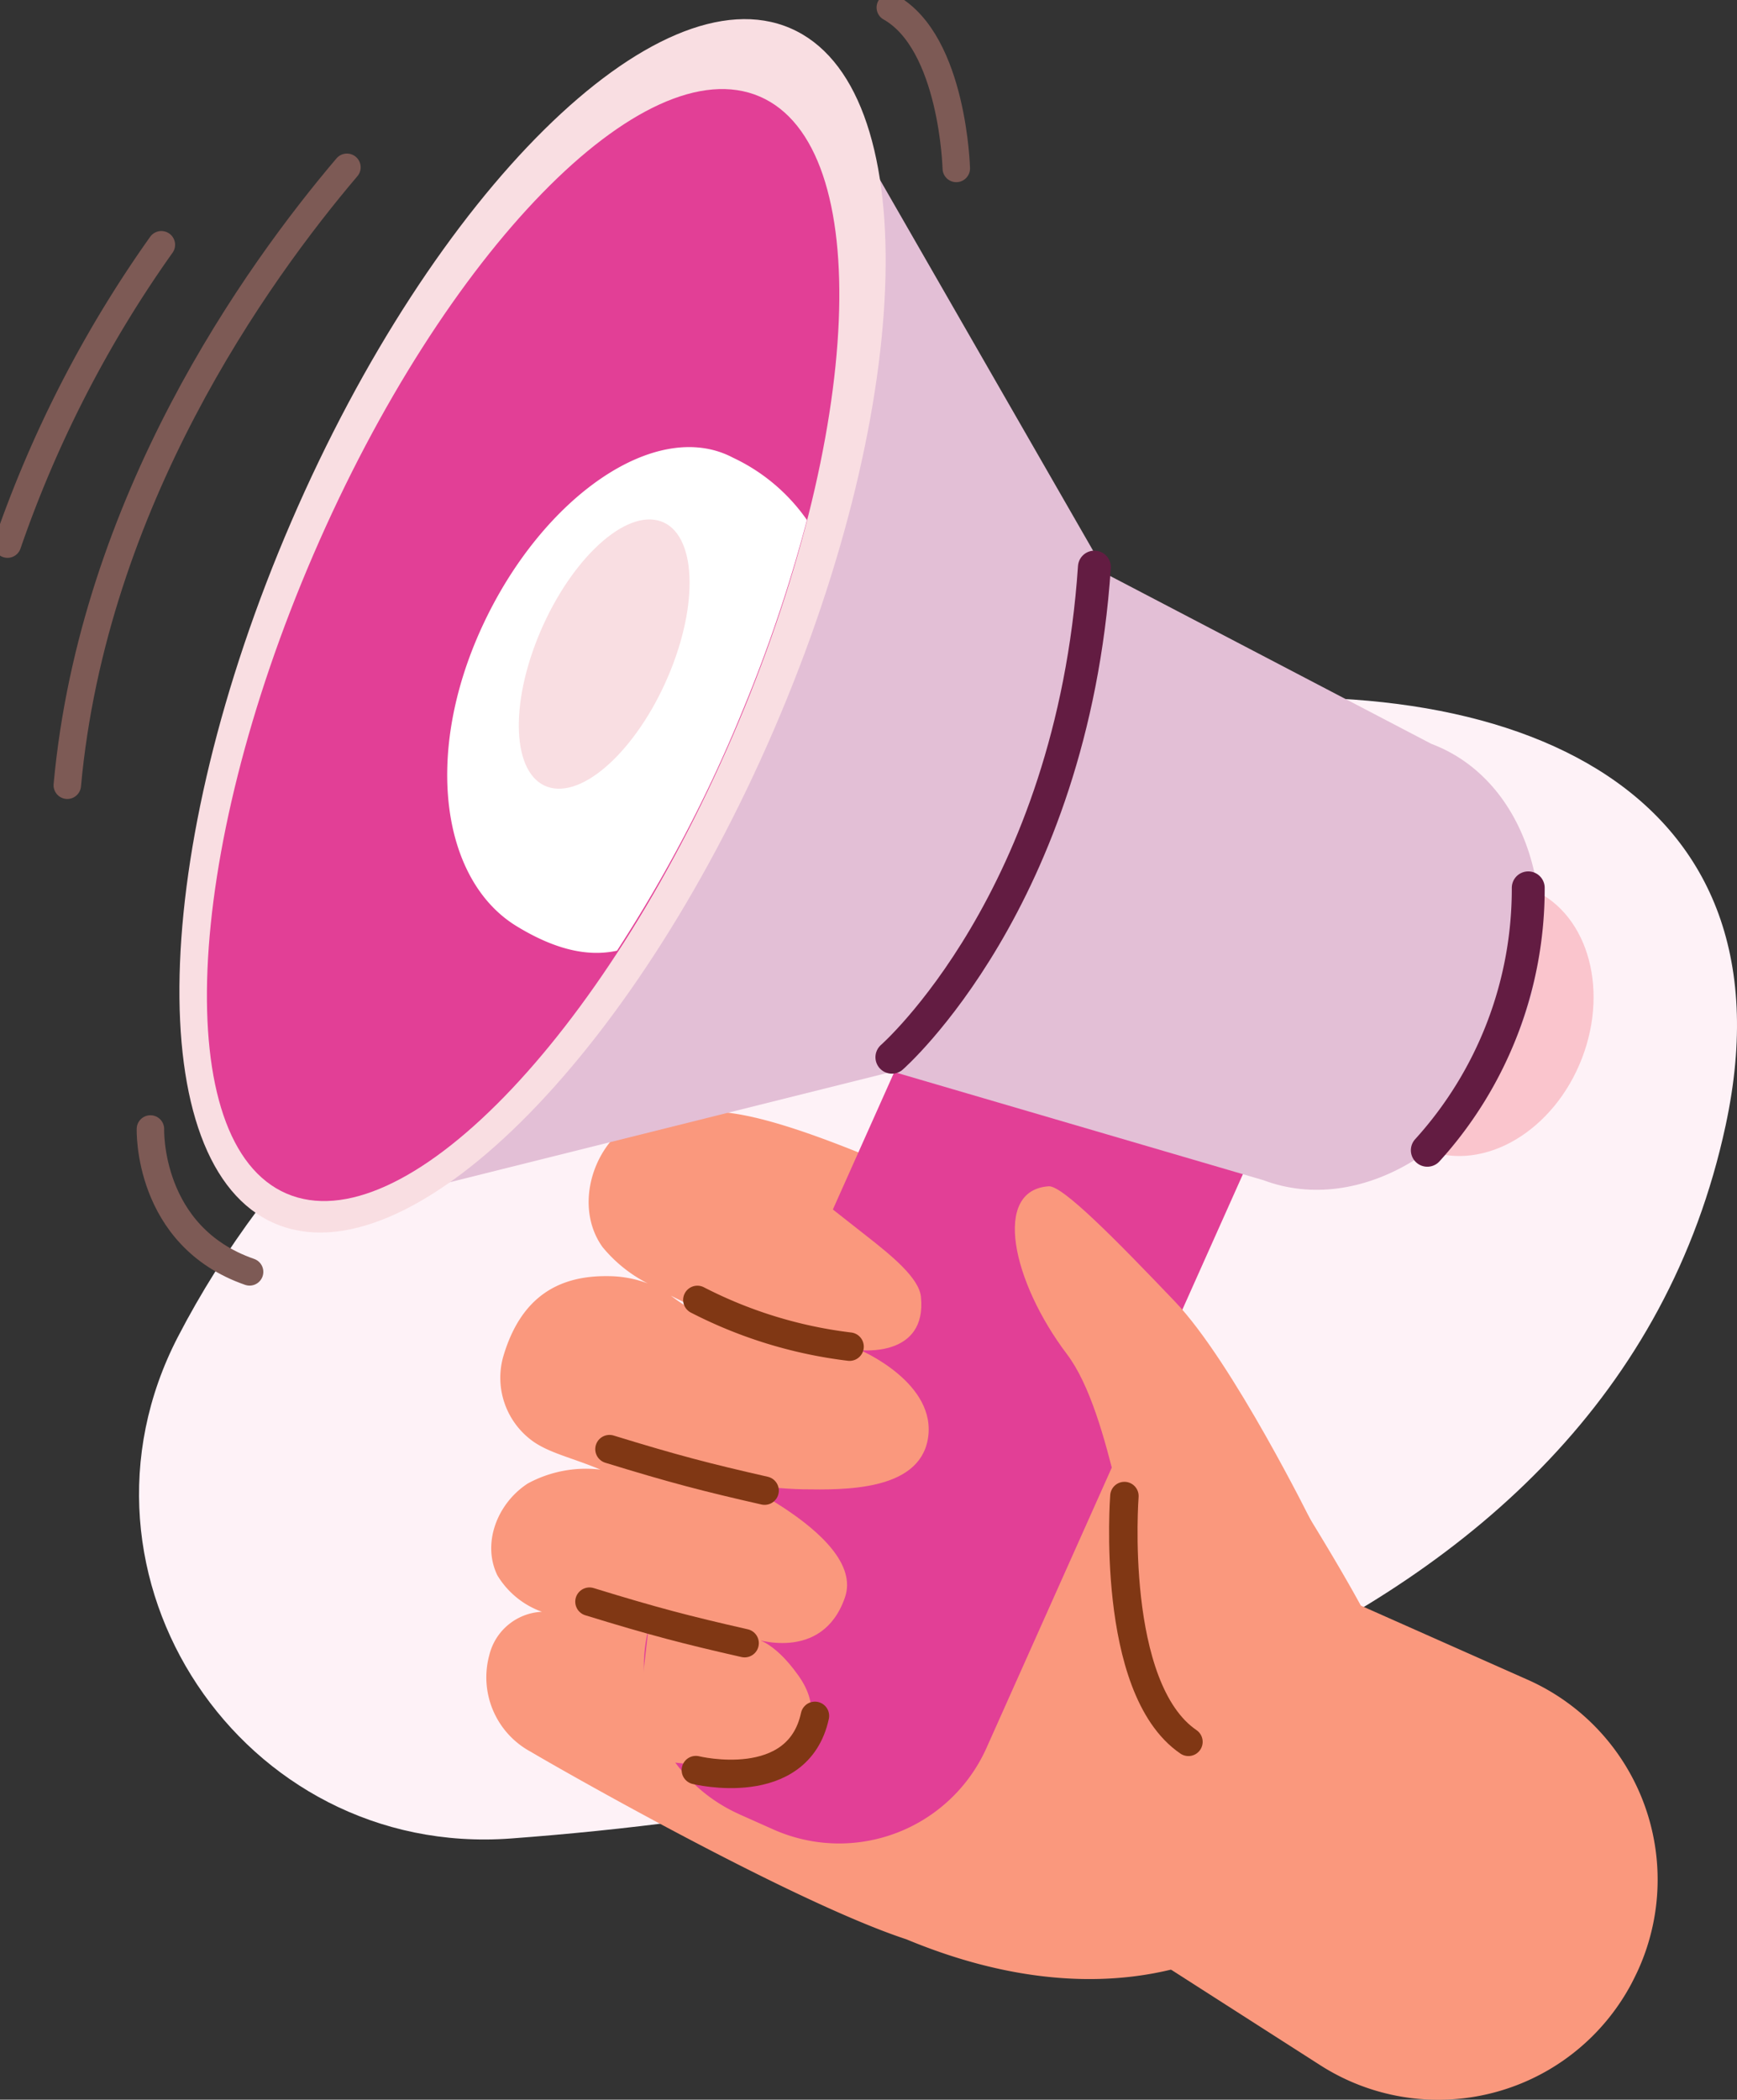
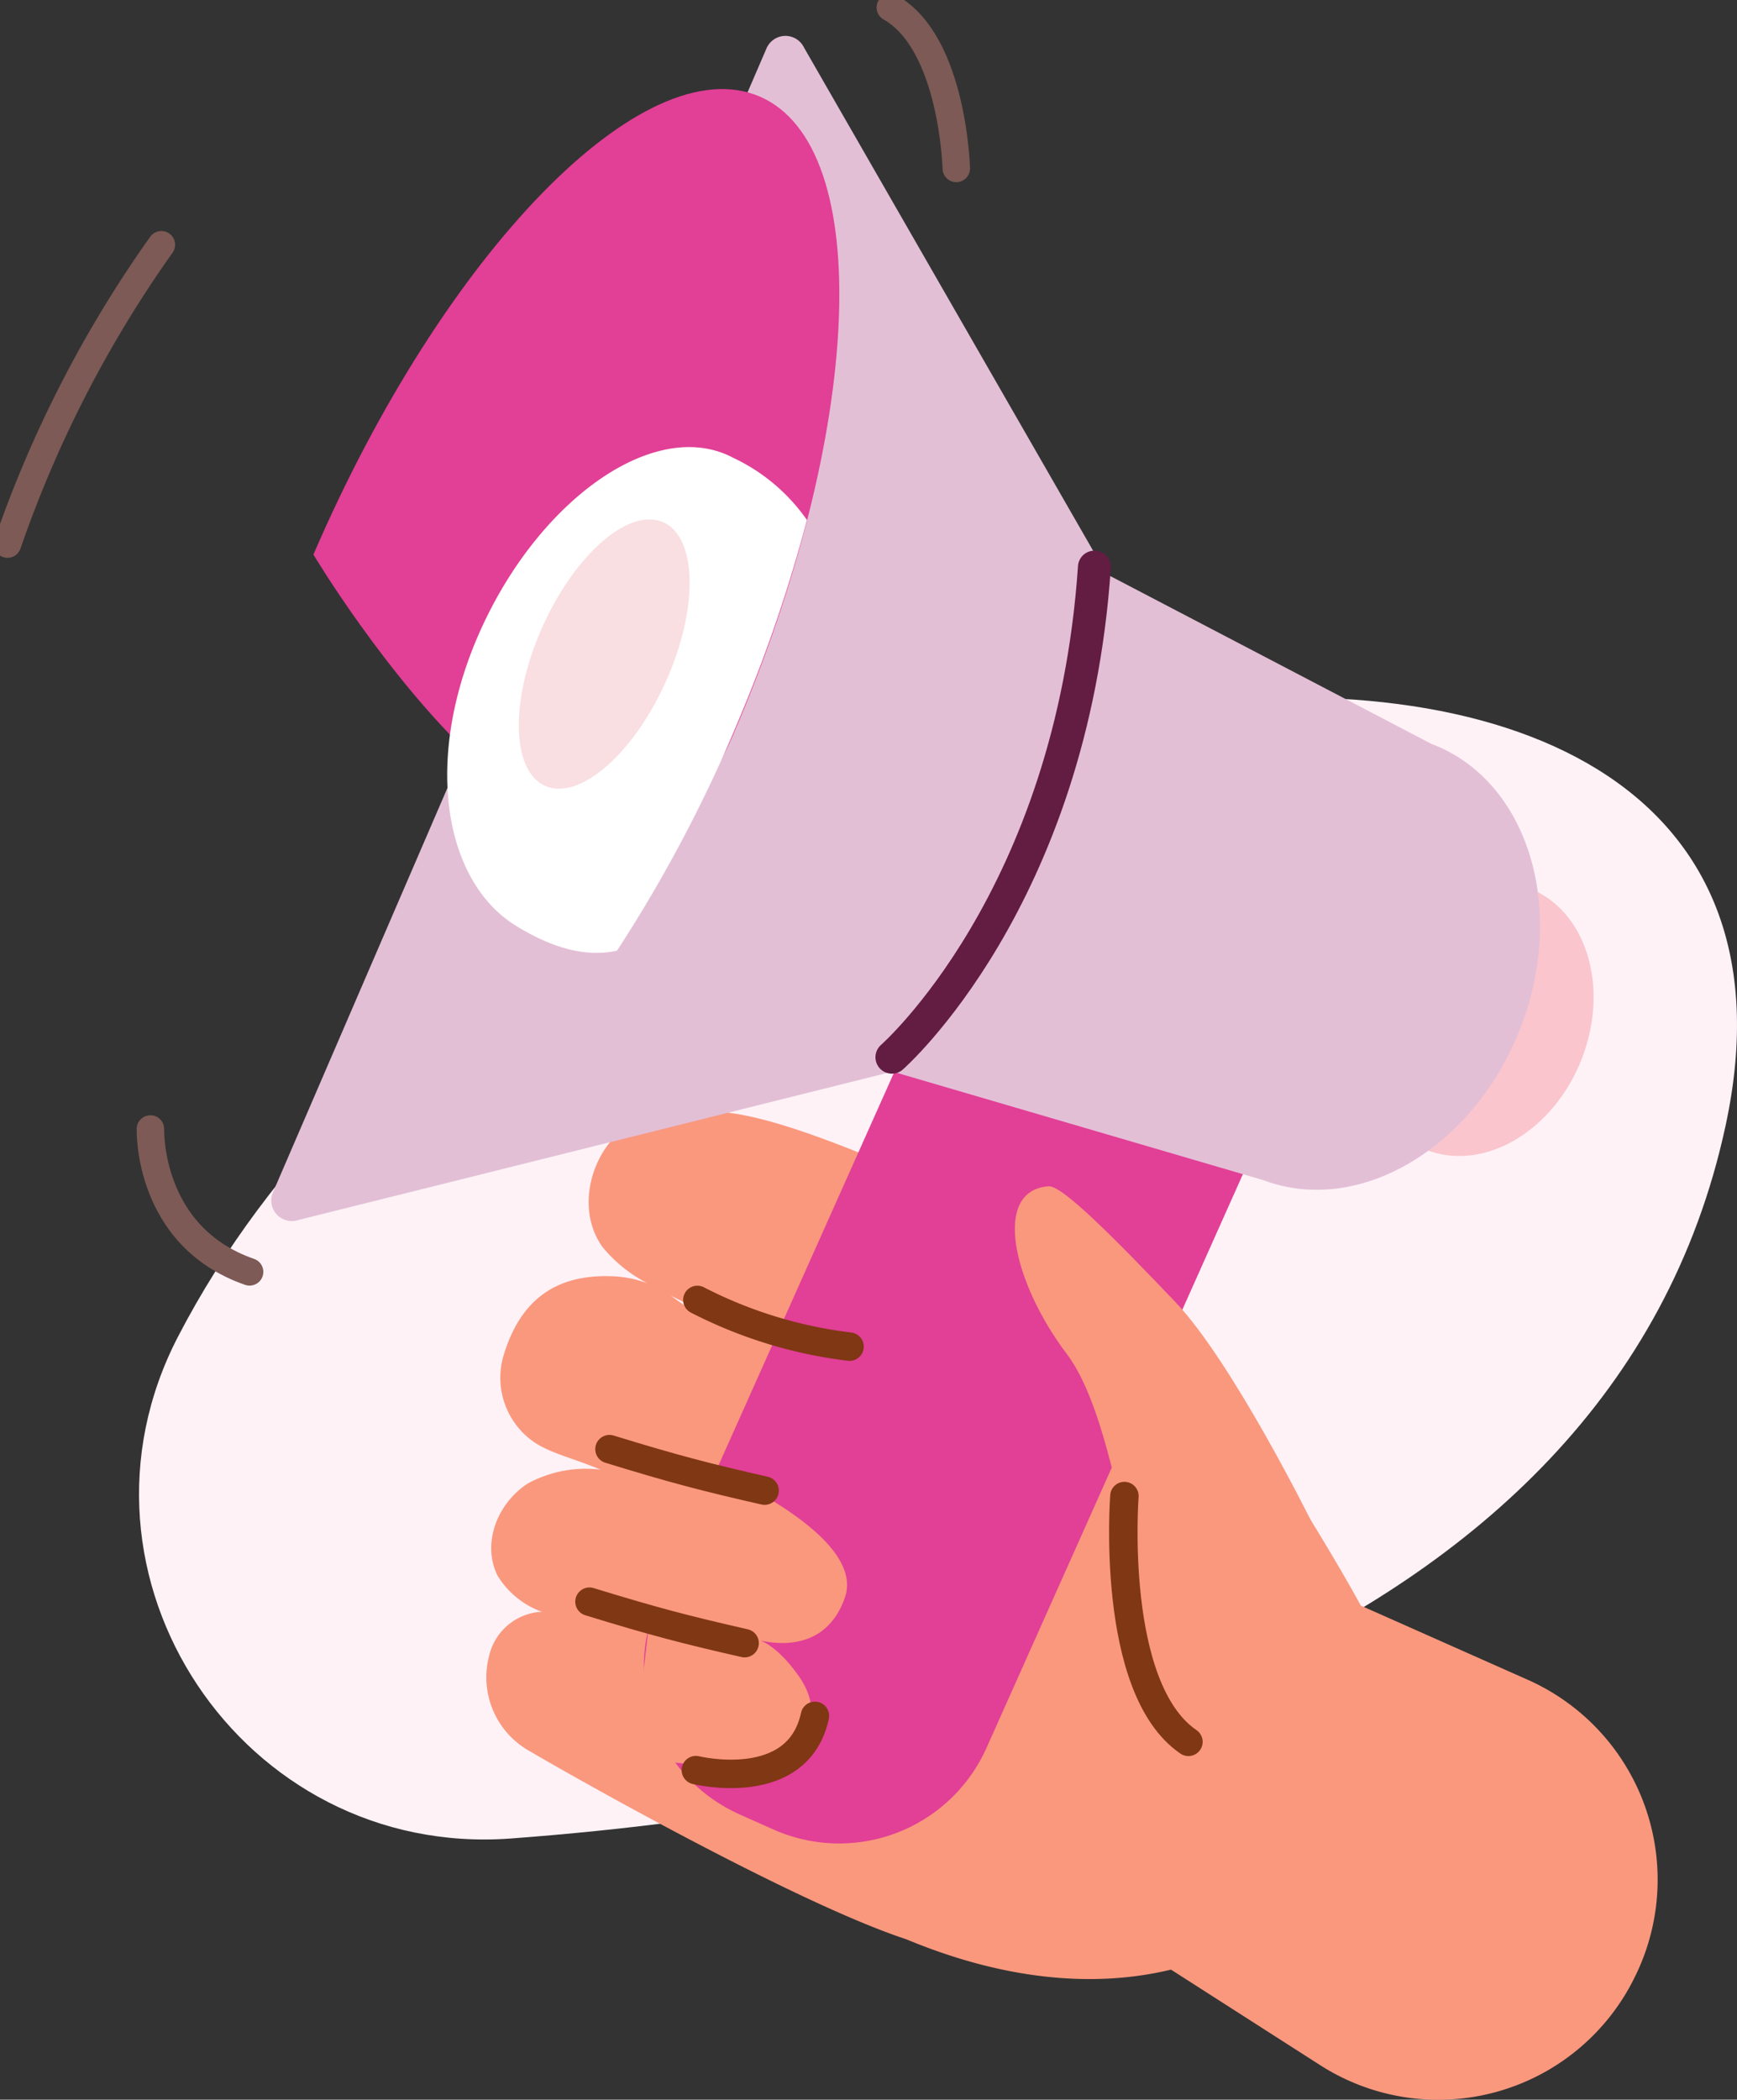
<svg xmlns="http://www.w3.org/2000/svg" width="146.093" height="176.569" viewBox="0 0 146.093 176.569">
  <rect x="0" y="0" width="146.093" height="176.569" fill="#333333" stroke="none" />
  <defs>
    <style>.a,.h,.k,.l{fill:none;}.b{clip-path:url(#a);}.c{fill:#fef2f7;}.d{fill:#fa987d;}.e{fill:#fac5cd;}.f{fill:#e23f96;}.g{fill:#e3bfd6;}.h{stroke:#803714;stroke-width:2.393px;}.h,.k,.l{stroke-linecap:round;}.h,.l{stroke-linejoin:round;}.i{fill:#f9dee2;}.j{fill:#fff;}.k{stroke:#631c42;stroke-miterlimit:10;stroke-width:2.766px;}.l{stroke:#7d5a55;stroke-width:2.31px;}</style>
    <clipPath id="a">
      <rect class="a" width="146.093" height="176.569" />
    </clipPath>
  </defs>
  <g class="b">
    <path class="c" d="M24.679,161.119C14.252,181.235,30.1,205,52.691,203.314c37.323-2.779,92.4-14.668,102.153-59.951,12.417-57.66-99.245-41.9-130.165,17.756" transform="translate(-9.71 -48.709)" />
    <path class="d" d="M121.493,180.952c-5.622-2.061-18.658-8.78-25.875-9.812-3.265-.467-6.96-.625-9.355,1.4-2.765,2.336-3.779,6.822-1.625,9.833a11.916,11.916,0,0,0,3.807,3.064,9.57,9.57,0,0,0-3.408-.61c-4.08-.039-7.278,1.731-8.754,6.8a6.573,6.573,0,0,0,2.605,7.158c1.424.955,3.2,1.319,5.577,2.309a10.279,10.279,0,0,0-6.1,1.165c-2.544,1.642-3.885,4.995-2.568,7.725a7.21,7.21,0,0,0,3.748,3.068A4.778,4.778,0,0,0,75.12,216.7a7.11,7.11,0,0,0,3.5,8.131c2.03,1.216,21.941,12.6,31.582,15.765,25.165,10.476,41.8-5.594,40.957-21.653-.181-3.451-9.988-18.379-11.775-21.342-3.349-5.555-14.783-5.736-17.895-16.649m-28.934,6.6a.139.139,0,1,1-.126.247,16.122,16.122,0,0,1-2.032-1.326c.757.381,1.495.739,2.158,1.079" transform="translate(-33.967 -77.511)" />
    <path class="e" d="M226.188,136.024l-1.62-.776c2.063,3.34,2.458,8.125.68,12.751-1.925,5-5.876,8.473-10.01,9.318l2.462.776c4.841,1.819,10.665-1.647,13.009-7.741s.32-12.509-4.521-14.327" transform="translate(-97.653 -61.362)" />
    <path class="f" d="M107.153,215.668,110,216.938a13.579,13.579,0,0,0,17.938-6.856l22.625-50.618a13.579,13.579,0,0,0-6.856-17.938l-2.844-1.271a13.579,13.579,0,0,0-17.938,6.856L100.3,197.729a13.579,13.579,0,0,0,6.856,17.938" transform="translate(-44.966 -63.096)" />
    <path class="g" d="M129.206,125.894l35.677,10.448c8.05,3.024,17.735-2.739,21.632-12.872s.532-20.8-7.517-23.824L144.76,81.755c-.746-.28-16.3,43.859-15.554,44.139" transform="translate(-58.609 -37.091)" />
-     <path class="d" d="M104.3,203.976s7.21,1.064,10.553,1.111,9.683.169,10.461-4.205c.841-4.731-5.689-7.5-5.689-7.5s5.636.665,5.11-4.486c-.16-1.572-2.416-3.424-4.626-5.152-4.645-3.633-9.791-7.755-9.791-7.755l-4.268,9.352-1.841,14.384Z" transform="translate(-47.279 -79.846)" />
    <path class="d" d="M100.318,250.463s2.56.36,5.882.465,8.822-2.866,5.414-7.675c-2.207-3.113-3.85-3.135-3.85-3.135s5.853,2.129,7.767-3.448c1.869-5.442-11.888-11.085-11.888-11.085l-4.073,8.793L98,247.988Z" transform="translate(-44.462 -102.348)" />
    <path class="h" d="M107.363,200.1a37.788,37.788,0,0,0,12.8,3.928" transform="translate(-48.71 -90.784)" />
    <path class="h" d="M90.753,246.55c5.417,1.667,8.151,2.376,13.047,3.489" transform="translate(-41.174 -111.859)" />
    <path class="h" d="M93.832,223.071c5.417,1.667,8.151,2.376,13.047,3.489" transform="translate(-42.571 -101.207)" />
    <path class="d" d="M167.351,216.265l8.689,3.879c-1.974-1.411,5.261-9.11,5.261-9.11s-6.713-13.618-11.583-18.719c-4.936-5.17-9.466-9.783-10.626-9.706-4.767.318-3.077,8.024,1.531,14.118,3.859,5.1,5,18.022,6.728,19.538" transform="translate(-70.886 -82.849)" />
    <path class="g" d="M86.574,6.52l26.837,46.7c.028,11.358-6.408,29.39-15.455,38.421L44.031,105.108a1.733,1.733,0,0,1-2.128-2.334l41.512-96.2a1.733,1.733,0,0,1,3.158-.054" transform="translate(-18.945 -2.508)" />
-     <path class="i" d="M37.03,45.212c-11.977,27.754-12.6,54.174-1.392,59.01s30-13.742,41.978-41.5,12.6-54.174,1.392-59.01-30,13.742-41.978,41.5" transform="translate(-12.533 -1.338)" />
-     <path class="f" d="M40.814,52.854c-10.993,25.474-12.007,49.533-2.265,53.737S65.1,93.551,76.091,68.076,88.1,18.544,78.356,14.34,51.806,27.38,40.814,52.854" transform="translate(-14.454 -6.22)" />
+     <path class="f" d="M40.814,52.854S65.1,93.551,76.091,68.076,88.1,18.544,78.356,14.34,51.806,27.38,40.814,52.854" transform="translate(-14.454 -6.22)" />
    <path class="j" d="M99.107,74.954a15.714,15.714,0,0,0-6.221-5.241c-6.439-3.4-16.04,3.279-21.074,14.153s-3.367,21.412,2.845,25.226c3.341,2.05,6.105,2.6,8.475,2.079a120.415,120.415,0,0,0,10.527-20.1,125.33,125.33,0,0,0,5.448-16.12" transform="translate(-31.237 -31.224)" />
    <path class="i" d="M92.643,92.635c-2.491,6.208-7.015,10.634-10.1,9.887s-3.574-6.386-1.084-12.594,7.015-10.635,10.1-9.887,3.575,6.386,1.084,12.594" transform="translate(-36.234 -36.277)" />
    <path class="h" d="M107.133,268.691s8.568,2.114,10.014-4.562" transform="translate(-48.606 -119.835)" />
    <path class="k" d="M137.313,128.517S152.452,115.27,154.345,87.3" transform="translate(-62.299 -39.61)" />
-     <path class="k" d="M219.744,158.737a32.7,32.7,0,0,0,8.488-22.068" transform="translate(-99.697 -62.006)" />
    <path class="d" d="M166.8,272.033l19.868,12.723A18.4,18.4,0,0,0,212.9,277.91q.259-.5.506-1.024a18.4,18.4,0,0,0-9.3-24.54l-16.736-7.433s-12.179,5.666-13.9,5.246c-13.837-3.37,9.95,9.128,9.95,9.128Z" transform="translate(-75.676 -111.116)" />
    <path class="h" d="M173.032,230.292s-1.238,16.148,5.385,20.669" transform="translate(-78.462 -104.483)" />
-     <path class="l" d="M33.88,25.754c-7.594,8.938-21.339,28.123-23.519,51.965" transform="translate(-4.701 -11.685)" />
    <path class="l" d="M14.095,37.679A99.354,99.354,0,0,0,1.155,62.85" transform="translate(-0.524 -17.095)" />
    <path class="l" d="M142.618,14.689s-.271-10.556-5.549-13.534" transform="translate(-62.188 -0.524)" />
    <path class="l" d="M23.158,173.788s-.3,9.019,8.34,12.016" transform="translate(-10.506 -78.847)" />
  </g>
</svg>